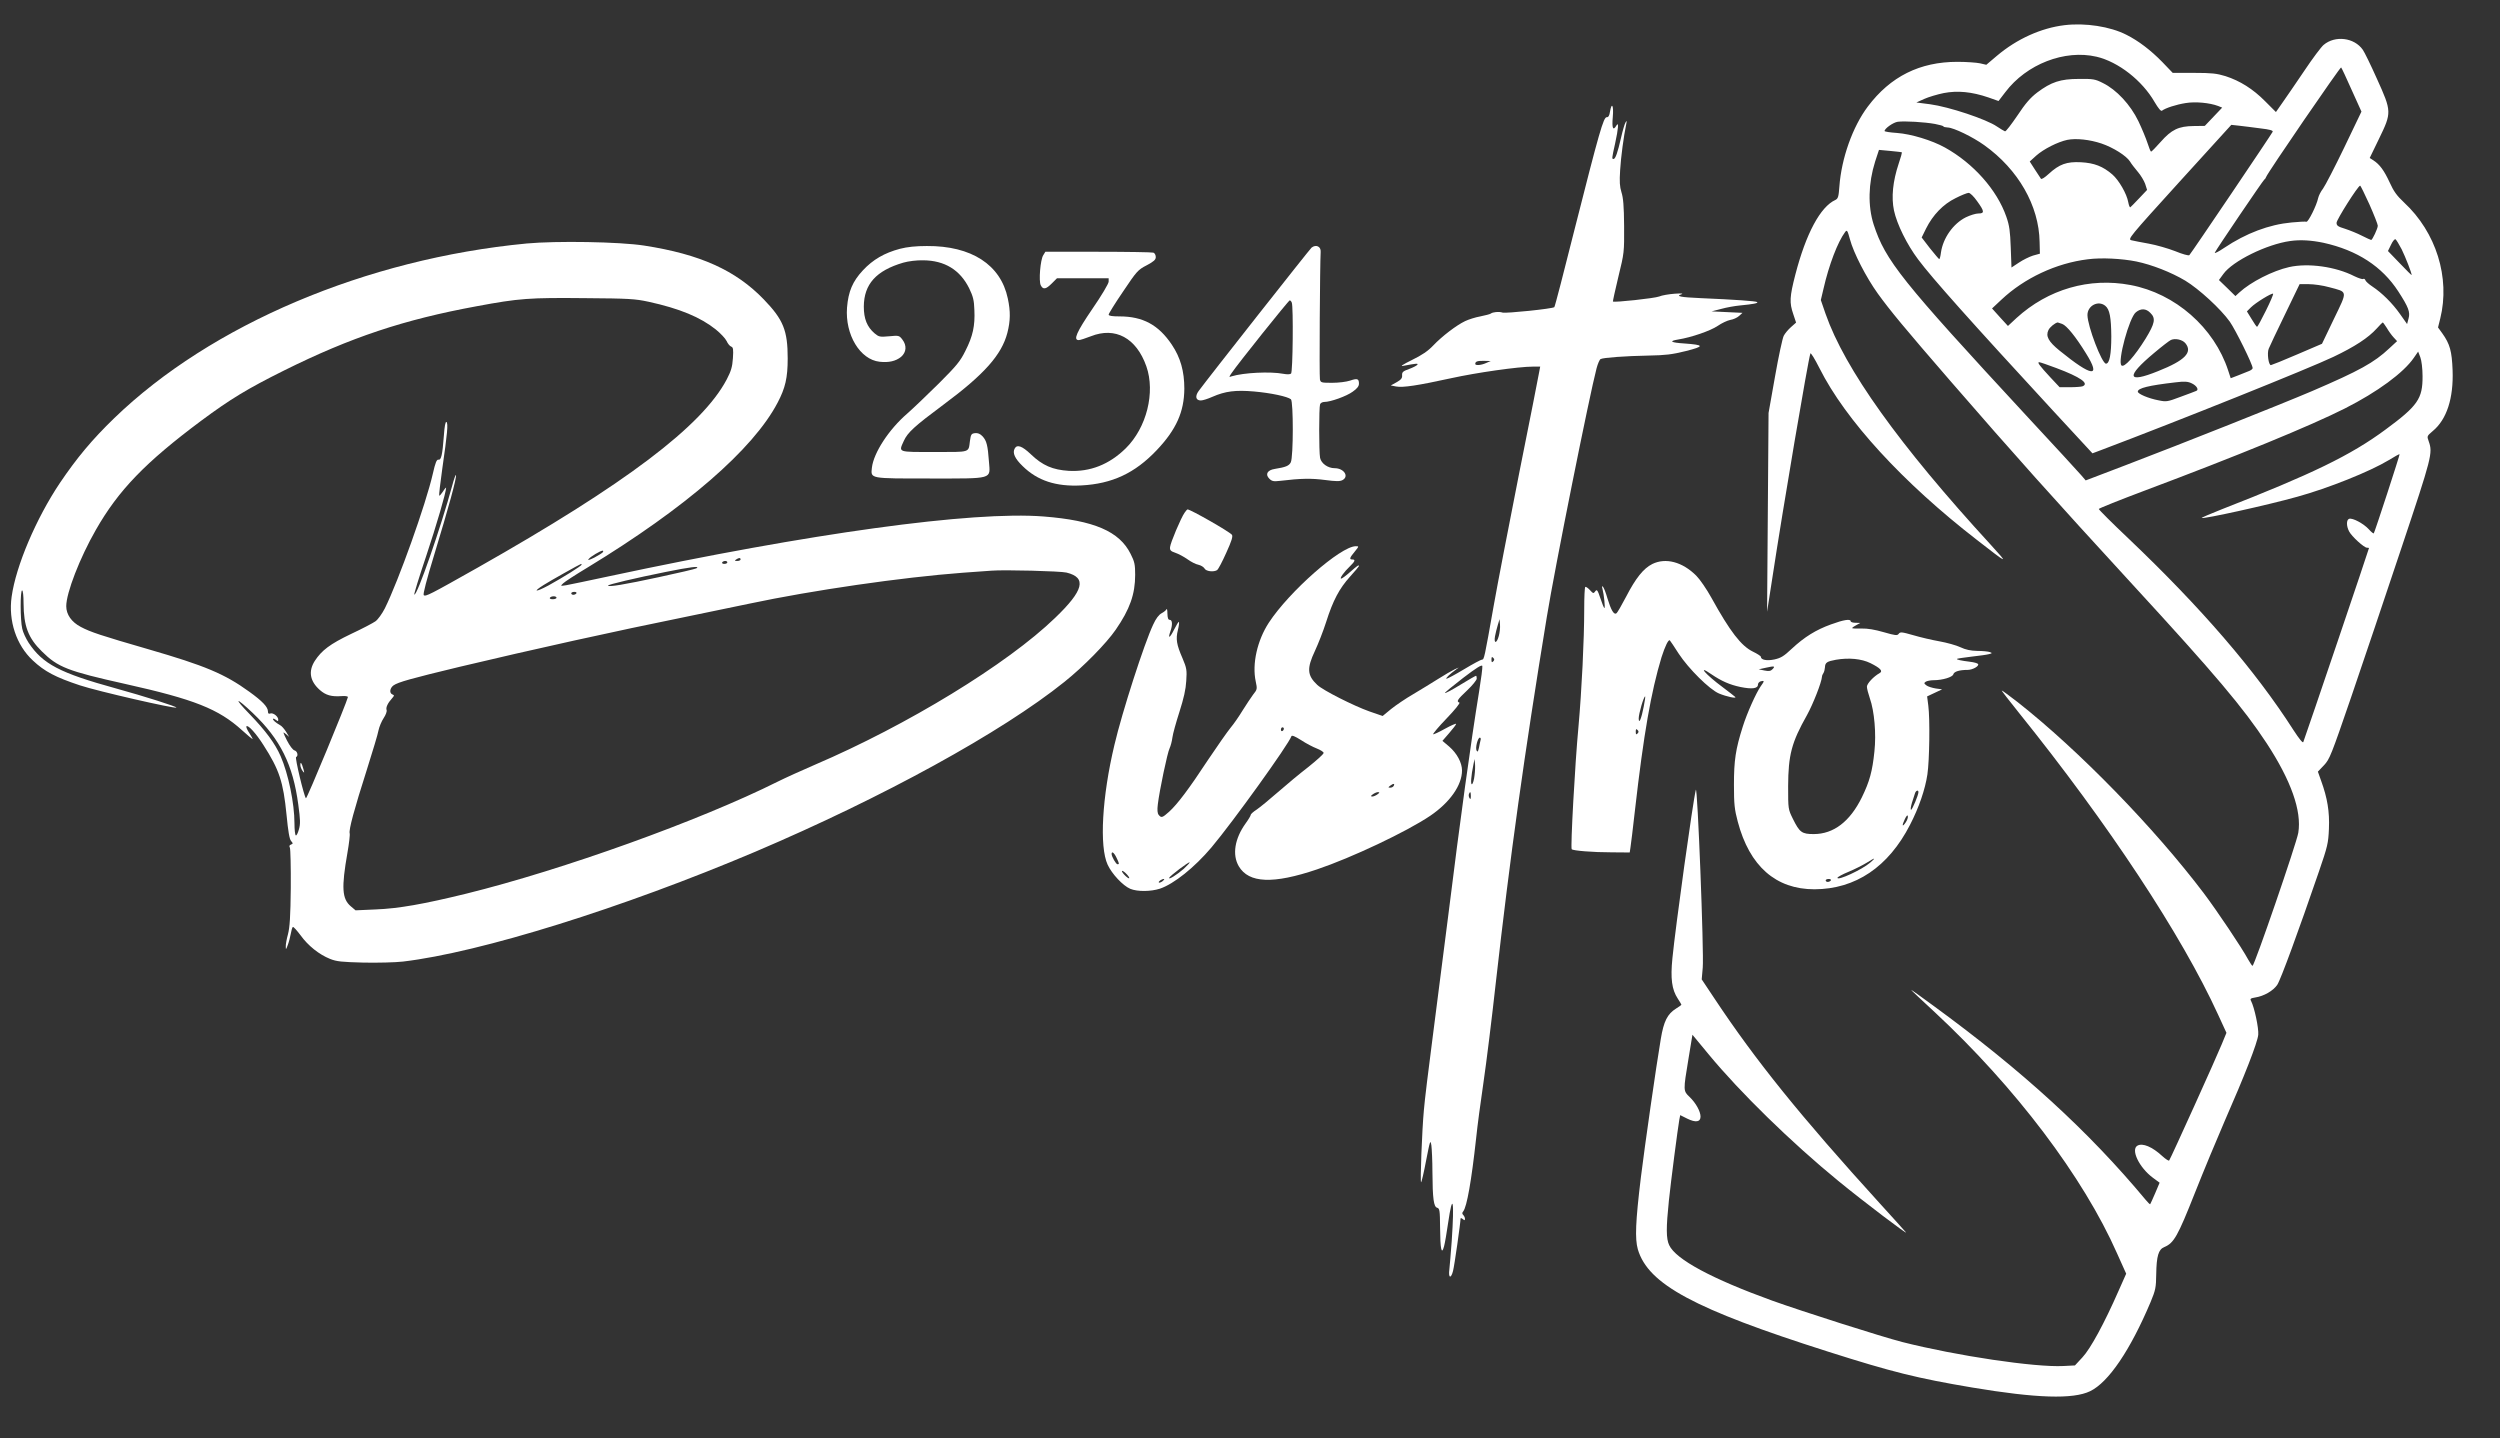
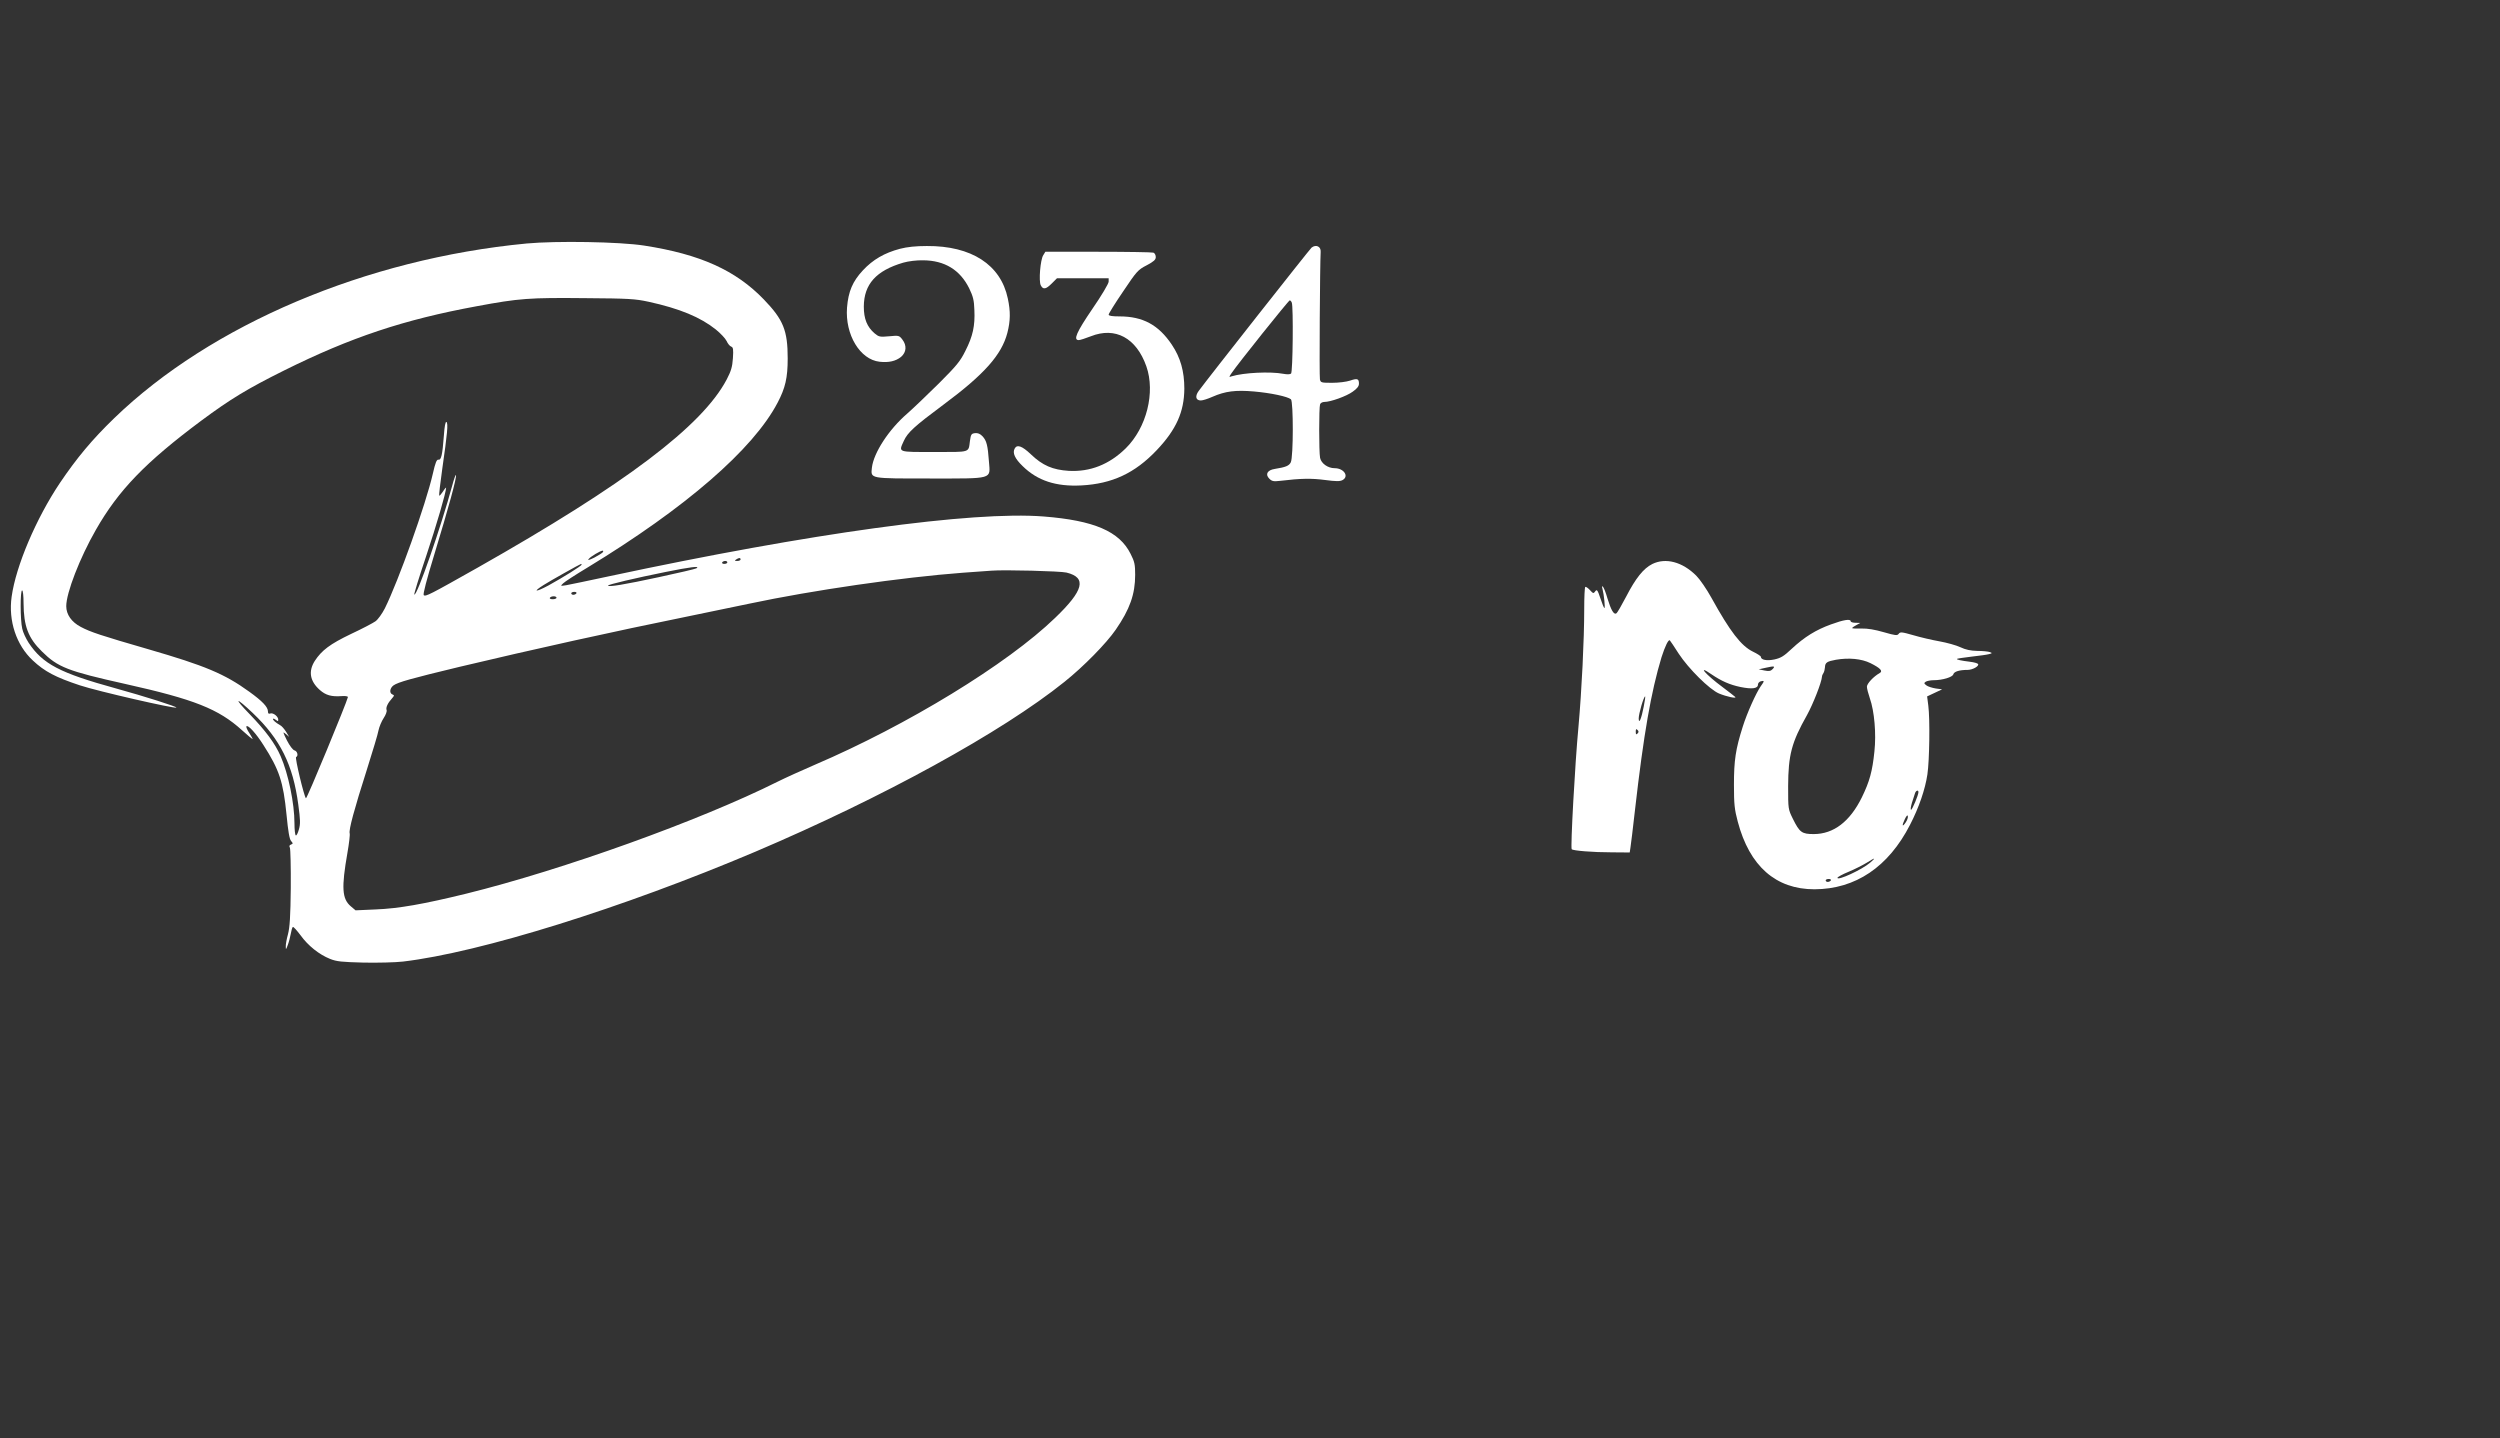
<svg xmlns="http://www.w3.org/2000/svg" version="1.0" width="1698pt" height="977pt" viewBox="0 0 1698 977" preserveAspectRatio="xMidYMid meet">
  <rect x="0" y="0" width="1698" height="977" fill="#333333" stroke="none" />
  <g transform="translate(0,977) scale(0.1,-0.1)" fill="#ffffff" stroke="none">
-     <path d="M14022 9599 c-158 -19 -323 -93 -459 -208 l-72 -61 -43 10 c-24 5 -93 10 -154 10 -254 0 -454 -99 -608 -304 -103 -137 -179 -351 -193 -543 -5 -70 -9 -82 -27 -91 -102 -46 -200 -229 -272 -507 -39 -151 -41 -191 -14 -269 l19 -57 -35 -31 c-19 -17 -41 -43 -49 -59 -8 -15 -35 -139 -59 -276 l-44 -248 -5 -675 -5 -675 35 225 c75 493 243 1481 259 1529 3 8 30 -37 62 -100 176 -351 565 -776 1069 -1166 216 -168 218 -169 94 -33 -623 679 -991 1194 -1122 1569 l-32 93 18 76 c37 163 97 319 147 386 13 17 16 12 33 -50 24 -91 110 -258 189 -368 84 -116 178 -230 495 -596 432 -498 685 -781 1236 -1381 562 -611 752 -837 910 -1077 166 -254 239 -460 215 -608 -11 -69 -298 -904 -311 -904 -3 0 -16 19 -29 42 -46 85 -211 330 -301 450 -338 447 -851 973 -1265 1299 -56 43 -104 79 -108 79 -3 0 50 -69 117 -152 606 -753 1104 -1507 1352 -2049 l57 -124 -33 -80 c-29 -73 -343 -768 -356 -787 -2 -5 -24 9 -47 30 -68 63 -133 90 -168 71 -48 -26 11 -149 104 -218 l46 -34 -30 -71 c-17 -39 -32 -73 -34 -75 -2 -2 -16 12 -31 30 -387 465 -835 875 -1440 1317 -84 62 -153 111 -153 109 0 -2 72 -70 161 -152 546 -508 1009 -1119 1238 -1638 l62 -138 -52 -117 c-96 -219 -190 -392 -245 -451 l-51 -55 -78 -4 c-192 -10 -725 69 -1095 163 -140 36 -674 206 -883 281 -409 148 -655 280 -700 377 -21 44 -21 118 -2 302 14 135 60 488 71 551 l6 30 48 -24 c57 -28 90 -23 90 14 0 35 -32 93 -74 133 -44 42 -44 42 -8 259 l27 164 110 -133 c212 -257 563 -600 881 -860 168 -138 485 -378 458 -348 -11 13 -90 101 -175 194 -541 595 -844 971 -1123 1391 l-88 132 7 80 c9 101 -36 1249 -47 1207 -19 -72 -138 -929 -159 -1143 -14 -139 -4 -213 36 -274 14 -21 25 -40 25 -42 0 -2 -16 -14 -36 -26 -59 -37 -84 -86 -104 -207 -31 -182 -109 -727 -135 -938 -37 -306 -41 -418 -21 -490 70 -238 383 -406 1291 -695 440 -140 607 -181 980 -244 435 -73 686 -81 801 -25 125 60 273 279 411 606 33 80 37 97 38 188 2 124 15 169 55 185 65 27 91 73 207 366 61 154 153 375 203 490 134 305 223 532 228 586 4 44 -26 186 -49 230 -8 14 -3 18 28 23 60 9 123 46 150 86 24 36 145 367 283 769 59 172 64 193 68 291 5 115 -10 208 -53 326 l-22 62 41 43 c39 41 49 67 185 463 79 231 233 688 342 1015 207 619 213 643 185 722 -13 36 -13 36 28 71 94 78 141 222 134 412 -5 130 -18 178 -70 251 l-29 40 15 60 c69 278 -28 587 -246 789 -49 46 -70 75 -98 137 -37 80 -67 121 -110 149 l-25 16 63 130 c87 179 87 185 -14 408 -42 94 -85 182 -96 197 -58 83 -188 99 -266 33 -16 -13 -76 -93 -132 -177 -57 -84 -123 -181 -148 -216 l-44 -63 -73 73 c-83 84 -171 139 -270 171 -59 18 -93 22 -214 22 l-144 0 -71 74 c-78 80 -162 144 -244 185 -110 56 -279 82 -420 65z m217 -214 c149 -35 311 -162 395 -308 26 -44 43 -64 50 -59 23 18 97 42 161 52 66 11 163 2 221 -20 l27 -11 -59 -62 -59 -62 -75 -1 c-103 -1 -151 -24 -225 -108 -32 -36 -61 -66 -65 -66 -3 0 -14 26 -24 58 -10 31 -38 99 -62 149 -54 112 -149 214 -241 259 -53 27 -67 29 -163 28 -126 0 -188 -21 -283 -92 -47 -36 -80 -74 -135 -157 -41 -60 -78 -109 -84 -107 -6 2 -31 17 -55 33 -71 49 -326 134 -454 151 l-93 12 53 24 c29 13 89 31 133 40 94 18 190 9 304 -30 l68 -24 46 60 c144 191 404 291 619 241z m1734 -227 l66 -146 -117 -244 c-65 -135 -130 -260 -144 -279 -15 -19 -29 -47 -33 -64 -10 -49 -68 -166 -80 -161 -6 2 -51 0 -101 -5 -152 -14 -309 -73 -458 -173 -37 -25 -66 -40 -63 -32 7 18 327 490 336 496 5 3 10 10 12 17 9 28 505 751 510 745 4 -4 36 -73 72 -154z m-2830 -230 c31 -6 57 -13 57 -17 0 -3 13 -6 29 -7 40 -1 170 -64 248 -120 231 -165 372 -411 376 -657 l2 -80 -47 -13 c-25 -8 -68 -29 -96 -48 l-50 -33 -5 136 c-4 111 -9 149 -30 209 -63 182 -224 363 -417 470 -88 49 -230 92 -326 99 -46 3 -84 9 -84 13 0 17 59 59 90 63 47 6 182 -2 253 -15z m2210 -30 c62 -7 87 -14 83 -23 -5 -13 -553 -825 -566 -838 -4 -5 -48 7 -96 27 -49 19 -129 42 -179 51 -49 9 -103 19 -118 23 -27 7 -17 19 325 396 l353 388 55 -6 c30 -4 95 -11 143 -18z m-1079 -103 c81 -28 168 -83 193 -122 9 -16 34 -47 53 -70 20 -23 42 -60 50 -82 l13 -41 -54 -57 c-30 -32 -57 -59 -60 -61 -4 -2 -10 14 -14 35 -10 57 -64 150 -108 188 -64 55 -122 78 -213 83 -97 5 -147 -13 -219 -79 -27 -25 -49 -39 -53 -33 -4 6 -23 35 -42 64 l-34 53 44 40 c51 45 146 93 211 107 61 12 152 2 233 -25z m-1356 -60 c1 -1 -8 -36 -22 -76 -40 -120 -51 -229 -32 -319 20 -93 88 -231 164 -332 94 -126 359 -423 914 -1025 l270 -292 61 23 c522 197 1414 555 1575 632 145 69 237 129 295 193 20 23 39 41 41 41 2 0 14 -17 27 -37 12 -21 33 -50 46 -64 l24 -26 -53 -49 c-103 -97 -203 -152 -524 -290 -206 -88 -875 -354 -1268 -504 l-270 -103 -30 35 c-17 20 -184 202 -372 404 -852 921 -958 1054 -1038 1299 -40 125 -37 279 10 428 l26 79 76 -7 c42 -4 78 -8 80 -10z m3175 -353 c31 -70 57 -136 57 -145 0 -19 -37 -97 -45 -97 -3 0 -31 13 -63 29 -31 16 -83 37 -114 47 -49 15 -58 21 -58 41 0 21 146 252 160 252 3 1 31 -57 63 -127z m-2664 21 c50 -69 51 -83 8 -83 -18 0 -56 -12 -85 -26 -86 -43 -155 -141 -169 -239 -3 -25 -8 -45 -12 -45 -3 1 -31 34 -63 74 l-56 73 30 61 c46 92 116 165 200 206 39 20 79 36 89 36 10 0 35 -24 58 -57z m2883 -326 c26 -53 68 -160 68 -175 0 -3 -36 33 -80 79 l-81 84 21 43 c11 24 25 40 30 37 6 -4 24 -34 42 -68z m-531 44 c230 -51 398 -161 508 -330 70 -108 82 -141 70 -184 l-10 -38 -48 68 c-52 74 -123 144 -188 187 -23 15 -44 34 -47 42 -3 9 -10 13 -16 9 -5 -3 -32 6 -59 19 -127 65 -313 91 -443 62 -111 -25 -261 -101 -339 -173 l-26 -24 -56 55 -56 54 30 41 c63 88 295 202 454 224 70 10 145 5 226 -12z m-1271 -127 c106 -22 236 -73 332 -130 94 -57 241 -192 303 -279 39 -56 155 -290 155 -315 0 -6 -10 -14 -22 -19 -13 -5 -46 -18 -75 -30 l-52 -20 -17 52 c-95 292 -360 524 -663 581 -280 53 -560 -28 -775 -224 l-58 -54 -54 59 -54 60 63 59 c156 147 373 249 588 275 91 12 229 5 329 -15z m1311 -175 c127 -34 125 -20 31 -215 l-81 -169 -168 -72 c-92 -40 -173 -72 -179 -73 -16 0 -27 81 -15 111 5 13 54 117 110 232 l100 207 62 0 c35 0 98 -9 140 -21z m-431 -159 c-30 -61 -57 -110 -60 -110 -3 0 -20 24 -37 53 l-32 52 27 27 c32 32 143 100 151 93 3 -3 -19 -55 -49 -115z m-1091 33 c30 -24 40 -79 41 -208 0 -121 -12 -185 -36 -185 -28 0 -125 254 -126 330 0 64 73 102 121 63z m306 -48 c38 -37 32 -70 -32 -175 -75 -121 -146 -200 -164 -182 -28 27 53 326 98 361 34 28 69 26 98 -4z m-599 -75 c31 -11 93 -88 162 -200 105 -168 43 -162 -180 19 -75 61 -95 98 -75 139 9 20 45 49 63 52 1 0 14 -5 30 -10z m837 -131 c51 -62 -2 -117 -186 -190 -210 -85 -221 -39 -27 123 52 44 104 84 115 89 30 13 78 2 98 -22z m1611 -224 c1 -153 -32 -201 -252 -363 -235 -174 -501 -303 -1114 -542 -76 -30 -136 -56 -134 -58 10 -9 450 88 649 144 211 58 495 172 622 249 39 24 71 42 73 40 3 -3 -166 -521 -175 -537 -2 -4 -17 8 -34 27 -34 38 -112 80 -134 71 -19 -7 -19 -49 0 -85 17 -34 102 -111 121 -111 8 0 14 -1 14 -3 0 -7 -417 -1238 -446 -1317 -3 -9 -27 20 -66 80 -260 406 -625 830 -1123 1304 -110 104 -200 194 -200 199 0 4 142 61 315 126 624 234 1124 439 1357 557 221 112 398 242 468 344 l29 42 15 -39 c8 -22 15 -75 15 -128z m-2487 55 c163 -61 226 -105 177 -124 -9 -3 -47 -6 -85 -6 l-70 0 -62 66 c-75 81 -92 104 -77 104 6 0 59 -18 117 -40z m922 -105 c32 -16 47 -43 28 -50 -6 -3 -54 -21 -106 -40 -90 -34 -97 -35 -150 -24 -69 13 -141 44 -141 59 0 24 74 42 255 63 64 8 87 6 114 -8z" />
-     <path d="M10935 9011 c-4 -27 -11 -38 -22 -37 -22 1 -51 -101 -217 -756 -73 -291 -135 -531 -139 -534 -10 -11 -331 -44 -352 -37 -23 8 -66 4 -80 -7 -5 -4 -37 -12 -71 -19 -34 -6 -80 -21 -103 -32 -59 -28 -157 -103 -216 -165 -36 -38 -77 -66 -145 -99 -63 -31 -83 -45 -60 -40 90 17 103 18 97 8 -4 -6 -29 -19 -56 -29 -42 -15 -49 -21 -48 -43 2 -19 -7 -30 -37 -47 l-40 -22 36 -7 c46 -9 149 7 373 56 173 38 458 79 558 79 l48 0 -7 -37 c-3 -21 -64 -328 -135 -683 -70 -355 -149 -762 -174 -905 -63 -357 -65 -365 -79 -365 -7 0 -61 -29 -121 -65 -60 -36 -114 -65 -120 -65 -10 1 22 32 65 63 24 17 24 17 -10 1 -19 -9 -69 -38 -110 -64 -41 -26 -118 -73 -170 -104 -52 -30 -121 -77 -152 -102 l-57 -47 -90 31 c-107 38 -315 143 -354 180 -69 65 -72 112 -16 231 22 47 57 136 76 196 47 148 90 228 162 308 34 37 61 70 61 72 0 11 -11 3 -60 -40 -28 -25 -55 -45 -61 -45 -13 0 20 46 60 84 34 33 39 46 16 46 -22 0 -19 11 16 53 30 37 30 37 7 37 -103 -1 -451 -307 -590 -519 -79 -121 -115 -281 -89 -400 11 -51 10 -54 -18 -89 -15 -21 -47 -68 -71 -107 -23 -38 -60 -92 -82 -118 -22 -27 -90 -124 -151 -215 -132 -201 -210 -304 -266 -355 -46 -41 -53 -44 -71 -22 -9 11 -11 33 -6 73 11 92 65 351 80 380 7 15 16 48 19 73 3 25 25 103 48 175 29 91 43 152 46 209 5 74 3 87 -25 153 -41 94 -47 131 -32 192 7 28 10 53 7 56 -2 3 -17 -21 -32 -51 -29 -59 -45 -68 -26 -14 16 45 14 79 -4 79 -11 0 -15 12 -16 43 0 23 -3 36 -6 29 -3 -7 -18 -19 -33 -27 -19 -10 -39 -36 -58 -78 -60 -127 -211 -594 -263 -817 -84 -352 -103 -690 -46 -813 29 -63 104 -143 154 -164 48 -20 139 -19 201 1 95 32 235 144 350 280 148 176 525 701 543 755 3 9 23 1 66 -26 33 -22 81 -47 107 -57 25 -10 46 -23 46 -30 0 -8 -46 -49 -102 -94 -57 -44 -150 -121 -208 -172 -58 -51 -123 -104 -145 -119 -22 -14 -40 -30 -40 -36 0 -5 -16 -32 -35 -58 -74 -103 -92 -213 -46 -291 68 -115 233 -122 531 -21 235 79 609 256 769 364 134 91 216 208 216 308 0 53 -35 117 -87 162 l-46 39 46 53 c26 30 47 57 47 62 0 5 -34 -10 -76 -33 -41 -23 -78 -40 -80 -37 -3 3 38 52 92 108 55 57 93 104 86 107 -22 7 -13 21 53 83 36 34 65 70 65 80 0 11 -2 19 -5 19 -3 0 -51 -27 -106 -61 -55 -34 -102 -59 -105 -56 -3 2 53 48 123 102 93 71 129 93 131 81 2 -9 -8 -87 -22 -173 -57 -351 -126 -850 -211 -1533 -31 -245 -78 -614 -105 -820 -27 -206 -54 -427 -59 -490 -13 -140 -26 -490 -19 -490 3 0 19 66 34 147 27 138 29 145 36 103 3 -25 7 -106 7 -180 1 -183 9 -237 32 -243 17 -5 19 -17 20 -134 1 -147 10 -192 27 -128 6 22 18 92 27 155 32 220 44 161 25 -120 -6 -80 -13 -166 -16 -192 -8 -59 11 -66 25 -10 9 32 51 328 51 355 0 5 7 4 15 -3 12 -10 15 -10 15 2 0 8 -5 19 -12 26 -8 8 -8 15 0 24 25 31 56 207 88 498 8 80 31 251 50 380 19 129 57 435 84 680 97 857 192 1540 346 2480 54 332 291 1512 338 1689 8 30 20 58 27 62 17 10 169 21 329 24 110 2 156 7 248 30 131 33 129 42 -7 52 -94 6 -109 16 -43 27 89 14 219 59 268 92 27 19 66 37 86 41 20 3 47 15 60 27 l23 21 -105 5 -105 5 66 17 c36 10 93 20 125 23 94 9 127 16 119 23 -7 7 -153 17 -385 27 -138 6 -170 13 -130 26 16 6 0 7 -46 4 -39 -3 -87 -11 -105 -19 -30 -12 -306 -42 -314 -34 -1 2 15 77 37 168 40 163 40 167 39 345 -1 136 -6 192 -18 229 -12 39 -14 71 -9 150 5 87 24 230 42 316 4 20 3 22 -5 9 -6 -9 -20 -56 -31 -105 -23 -101 -38 -144 -51 -144 -12 0 -12 3 11 106 22 101 26 150 9 122 -23 -40 -32 -19 -25 57 7 79 -7 106 -19 36z m-840 -1706 c-34 -16 -75 -19 -75 -7 0 17 14 22 59 21 l46 -1 -30 -13z m85 -1854 c-14 -53 -35 -55 -26 -3 4 20 12 55 19 77 l12 40 3 -37 c2 -20 -2 -55 -8 -77z m-38 -173 c-9 -9 -12 -7 -12 12 0 19 3 21 12 12 9 -9 9 -15 0 -24z m-1422 -457 c0 -6 -4 -13 -10 -16 -5 -3 -10 1 -10 9 0 9 5 16 10 16 6 0 10 -4 10 -9z m1336 -78 c-2 -10 -8 -33 -11 -52 -6 -26 -9 -31 -16 -19 -10 18 8 88 22 88 6 0 8 -8 5 -17z m-41 -240 c-3 -29 -11 -56 -17 -59 -11 -7 -7 55 10 136 l7 35 3 -30 c2 -16 1 -53 -3 -82z m-550 -72 c-3 -6 -14 -11 -23 -11 -15 1 -15 2 2 15 21 16 32 13 21 -4z m-109 -56 c-11 -8 -27 -15 -35 -15 -13 1 -12 4 3 15 11 8 27 15 35 15 13 -1 12 -4 -3 -15z m634 -12 c0 -21 -3 -24 -9 -14 -5 8 -7 20 -4 28 8 21 13 15 13 -14z m-2407 -418 c20 -41 20 -45 7 -45 -10 0 -40 52 -40 70 0 21 17 9 33 -25z m457 -76 c-47 -41 -105 -77 -99 -61 5 13 133 110 139 105 2 -2 -16 -22 -40 -44z m-370 -62 c0 -6 -11 0 -25 13 -14 13 -25 28 -25 33 0 6 11 0 25 -13 14 -13 25 -28 25 -33z m226 -22 c-11 -8 -22 -12 -25 -9 -6 6 19 24 34 24 6 -1 1 -7 -9 -15z" />
    <path d="M3575 8116 c-1088 -104 -2142 -551 -2799 -1186 -151 -146 -254 -270 -369 -440 -162 -242 -299 -564 -328 -773 -23 -164 32 -329 144 -433 80 -75 154 -114 320 -169 121 -40 645 -160 655 -151 6 6 -221 78 -410 130 -382 105 -498 166 -594 311 -18 28 -38 70 -43 95 -14 59 -14 260 -1 260 6 0 10 -36 10 -87 1 -155 31 -236 125 -328 108 -107 174 -133 564 -220 471 -105 635 -170 795 -315 36 -33 69 -60 71 -60 3 0 -7 18 -21 40 -15 22 -24 43 -20 47 11 11 65 -48 115 -127 108 -168 135 -250 157 -473 11 -114 20 -167 31 -179 14 -16 14 -18 0 -24 -12 -4 -14 -11 -8 -22 4 -10 7 -132 6 -272 -2 -195 -7 -269 -19 -315 -9 -32 -16 -71 -15 -85 0 -22 2 -21 13 10 8 20 17 55 21 78 4 23 10 44 14 46 4 3 27 -23 52 -56 51 -71 126 -131 201 -161 45 -18 79 -21 226 -25 96 -2 217 1 269 7 526 62 1492 364 2393 746 867 369 1673 811 2100 1154 130 104 284 261 348 354 96 139 132 241 132 373 0 70 -4 89 -31 142 -76 153 -248 227 -591 254 -483 38 -1581 -113 -2951 -406 -139 -30 -270 -57 -292 -61 -40 -6 -40 -6 -20 13 11 11 85 59 165 107 666 405 1126 803 1292 1121 52 99 68 168 68 299 0 190 -29 263 -162 401 -191 198 -432 307 -813 366 -169 26 -594 33 -800 14z m828 -395 c215 -47 355 -106 459 -189 32 -26 65 -61 73 -78 8 -18 22 -35 31 -38 14 -5 16 -18 12 -79 -4 -59 -12 -86 -42 -144 -167 -317 -688 -710 -1691 -1278 -326 -184 -355 -199 -367 -187 -6 6 19 103 71 273 98 322 154 526 148 542 -2 6 -14 -27 -26 -73 -76 -280 -240 -754 -257 -738 -3 3 33 120 80 259 72 216 136 436 136 466 0 4 -10 -7 -21 -25 -12 -18 -23 -31 -26 -28 -2 2 7 84 21 182 35 243 41 310 28 318 -6 4 -13 -29 -17 -91 -10 -133 -18 -169 -37 -165 -12 2 -21 -20 -38 -95 -47 -207 -234 -730 -326 -915 -19 -37 -47 -76 -64 -88 -17 -12 -91 -51 -166 -86 -142 -68 -199 -111 -246 -183 -45 -71 -33 -138 35 -198 40 -35 78 -46 147 -41 26 2 44 -1 43 -7 -8 -37 -279 -693 -285 -687 -13 13 -76 277 -67 280 17 7 9 40 -10 45 -12 3 -33 31 -52 68 -29 59 -30 62 -8 44 l23 -20 -21 35 c-12 19 -30 40 -41 45 -29 16 -53 37 -47 43 2 3 11 -1 20 -8 12 -10 15 -10 15 2 0 22 -35 49 -54 42 -11 -4 -16 -1 -16 14 0 30 -38 70 -127 134 -167 121 -301 177 -684 288 -325 94 -394 117 -460 152 -63 33 -99 84 -99 141 0 90 92 328 201 518 154 270 337 459 715 741 198 147 315 218 564 342 453 225 813 345 1307 436 290 54 357 59 743 55 290 -2 335 -5 423 -24z m-308 -1701 c-4 -6 -30 -22 -58 -37 -37 -18 -48 -21 -38 -9 14 17 78 55 94 56 5 0 5 -5 2 -10z m935 -50 c0 -5 -10 -10 -22 -10 -19 0 -20 2 -8 10 19 13 30 13 30 0z m-90 -20 c0 -5 -9 -10 -21 -10 -11 0 -17 5 -14 10 3 6 13 10 21 10 8 0 14 -4 14 -10z m-990 -15 c0 -9 -128 -88 -224 -141 -90 -48 -111 -46 -33 3 42 27 249 143 254 143 2 0 3 -2 3 -5z m780 -25 c-9 -5 -124 -32 -255 -60 -232 -50 -345 -69 -345 -57 0 7 186 51 390 92 168 34 239 43 210 25z m2514 -29 c139 -34 117 -121 -78 -308 -325 -314 -1005 -729 -1631 -997 -88 -38 -203 -90 -255 -116 -528 -264 -1458 -598 -2114 -760 -290 -71 -459 -101 -616 -107 l-135 -6 -32 27 c-60 51 -65 125 -23 365 11 63 18 122 15 131 -7 23 31 164 116 430 39 124 76 245 80 270 5 24 21 62 35 83 14 21 23 45 20 54 -7 17 8 48 36 79 17 19 17 22 4 27 -23 9 -19 43 7 62 32 22 117 46 449 126 496 118 1050 241 1558 344 146 30 330 68 410 85 429 91 1036 179 1450 210 80 6 168 12 195 14 88 7 469 -3 509 -13z m-3329 -141 c-3 -5 -13 -10 -21 -10 -8 0 -14 5 -14 10 0 6 9 10 21 10 11 0 17 -4 14 -10z m-135 -30 c0 -5 -12 -10 -26 -10 -14 0 -23 4 -19 10 3 6 15 10 26 10 10 0 19 -4 19 -10z m-2063 -783 c187 -178 273 -351 309 -622 14 -104 15 -131 4 -169 -7 -25 -16 -43 -21 -40 -5 3 -9 40 -9 82 0 136 -42 337 -94 456 -38 87 -102 173 -210 285 -112 115 -97 120 21 8z" />
-     <path d="M2040 4574 c0 -11 7 -29 15 -40 13 -17 14 -16 5 15 -11 41 -20 51 -20 25z" />
    <path d="M6112 8080 c-105 -28 -183 -73 -251 -146 -70 -75 -99 -143 -108 -253 -14 -184 88 -353 221 -368 63 -7 110 4 146 33 37 32 40 78 8 119 -21 27 -24 27 -89 21 -63 -6 -70 -4 -99 20 -51 44 -73 98 -73 182 1 152 84 244 268 298 35 10 91 17 135 16 146 -1 251 -65 313 -191 26 -54 33 -80 35 -147 5 -106 -10 -177 -61 -277 -35 -71 -59 -100 -181 -222 -78 -77 -174 -169 -214 -204 -125 -108 -228 -266 -240 -367 -8 -76 -20 -74 393 -74 437 0 411 -7 402 114 -8 112 -16 142 -43 172 -17 18 -32 24 -52 22 -24 -3 -28 -8 -34 -52 -11 -82 8 -76 -243 -76 -253 0 -242 -4 -206 76 26 57 72 99 271 247 276 205 393 337 432 486 21 82 22 146 3 234 -48 229 -247 358 -550 356 -75 0 -133 -6 -183 -19z" />
    <path d="M8908 8088 c-13 -11 -705 -889 -767 -974 -26 -36 -19 -64 15 -64 13 0 48 11 79 25 87 38 156 47 283 36 113 -10 227 -34 250 -53 17 -15 17 -393 -1 -428 -12 -24 -34 -33 -109 -45 -51 -8 -66 -37 -37 -66 18 -18 29 -20 73 -15 141 17 214 18 305 6 75 -10 102 -10 119 -1 47 25 10 81 -53 81 -46 0 -91 32 -99 70 -8 41 -8 343 0 364 3 9 16 16 29 16 42 0 151 39 193 70 30 21 42 37 42 54 0 34 -11 38 -60 21 -24 -8 -77 -15 -121 -15 -74 0 -79 1 -84 23 -5 19 0 784 5 866 3 37 -32 53 -62 29z m-134 -374 c11 -28 7 -469 -5 -481 -6 -6 -25 -7 -52 -2 -89 17 -270 8 -352 -17 -19 -7 -19 -6 0 22 36 55 387 494 395 494 4 0 11 -7 14 -16z" />
    <path d="M7086 8037 c-20 -30 -32 -177 -17 -205 16 -31 35 -27 75 13 l35 35 176 0 175 0 0 -23 c0 -13 -48 -94 -110 -184 -109 -160 -132 -213 -93 -213 9 0 46 12 82 26 166 66 309 -11 377 -204 62 -177 2 -417 -140 -557 -112 -110 -242 -161 -387 -153 -109 7 -178 36 -258 113 -59 56 -93 68 -109 39 -17 -30 1 -69 54 -120 101 -99 226 -140 399 -131 208 11 363 83 511 239 133 140 187 261 188 418 0 118 -26 211 -85 299 -90 134 -196 192 -355 192 -52 0 -74 4 -74 12 0 7 44 78 98 157 92 137 100 147 160 178 49 26 62 38 62 56 0 13 -7 27 -16 30 -9 3 -177 6 -375 6 l-359 0 -14 -23z" />
-     <path d="M8046 6288 c-25 -35 -97 -206 -99 -234 -2 -21 4 -28 37 -39 21 -7 58 -27 82 -44 23 -17 57 -34 74 -37 17 -4 35 -15 41 -25 10 -20 62 -26 86 -11 7 5 35 57 62 118 37 81 46 112 38 122 -18 22 -281 172 -301 172 -3 0 -12 -10 -20 -22z" />
    <path d="M11222 5939 c-60 -30 -113 -97 -177 -221 -31 -59 -60 -110 -67 -114 -17 -11 -36 23 -60 101 -11 39 -25 75 -31 80 -6 7 -8 2 -3 -15 10 -38 20 -130 13 -130 -3 0 -15 29 -27 66 -19 57 -24 63 -35 48 -12 -17 -14 -16 -37 9 -14 15 -28 24 -31 20 -4 -3 -7 -70 -7 -147 0 -213 -17 -555 -39 -801 -24 -255 -55 -825 -46 -833 10 -10 144 -21 272 -21 l122 -1 5 33 c3 17 17 133 31 257 59 516 109 801 180 1036 24 75 48 125 57 114 3 -3 30 -43 60 -90 67 -102 209 -243 273 -270 52 -22 125 -37 110 -23 -5 5 -44 35 -85 66 -115 85 -177 157 -77 88 69 -47 126 -72 198 -87 78 -16 119 -11 119 16 0 10 9 20 20 23 25 6 25 2 -1 -34 -31 -44 -94 -184 -122 -274 -49 -154 -60 -230 -60 -395 0 -134 4 -168 26 -251 80 -302 258 -459 521 -459 278 1 502 151 649 438 60 116 103 241 118 343 14 96 18 374 6 467 l-8 62 51 24 51 24 -44 6 c-24 4 -53 13 -63 21 -17 13 -17 16 -4 25 8 5 32 10 53 10 61 0 129 21 134 40 5 19 42 30 97 30 34 0 80 26 71 40 -3 5 -27 12 -53 15 -65 8 -95 15 -90 20 2 2 46 9 98 15 52 6 105 13 119 17 23 6 24 7 6 14 -11 4 -49 8 -85 8 -46 1 -79 8 -115 25 -27 13 -92 31 -142 40 -51 9 -132 28 -179 42 -77 22 -88 23 -98 9 -10 -13 -21 -12 -101 11 -62 18 -110 26 -152 25 -35 -1 -63 0 -63 3 0 3 12 12 28 20 l27 15 -32 1 c-18 0 -33 5 -33 10 0 18 -47 11 -134 -21 -102 -37 -180 -85 -267 -166 -53 -50 -73 -62 -117 -72 -52 -11 -92 -3 -92 18 0 5 -25 21 -54 35 -80 39 -155 136 -282 366 -32 58 -78 125 -103 150 -94 94 -208 124 -299 79z m1482 -673 c68 -34 87 -54 62 -68 -40 -22 -86 -71 -86 -92 0 -12 9 -47 20 -79 31 -88 44 -241 31 -361 -14 -136 -33 -204 -85 -311 -81 -165 -192 -250 -327 -250 -81 0 -96 11 -142 104 -32 65 -32 66 -32 221 1 212 23 297 128 483 41 74 100 224 102 262 0 6 5 17 10 24 5 8 9 25 10 38 1 33 14 41 75 52 87 15 173 7 234 -23z m-666 -42 c-11 -12 -25 -14 -54 -8 l-39 8 50 11 c57 13 65 11 43 -11z m-874 -254 c-15 -79 -33 -123 -34 -80 0 32 34 150 44 150 2 0 -2 -31 -10 -70z m-42 -182 c-9 -9 -12 -7 -12 12 0 19 3 21 12 12 9 -9 9 -15 0 -24z m1908 -398 c0 -20 -42 -120 -50 -120 -5 0 -2 21 6 48 9 26 18 55 21 65 6 18 23 24 23 7z m-86 -205 c-24 -36 -28 -24 -7 20 11 24 19 32 21 22 2 -9 -4 -27 -14 -42z m-243 -275 c-55 -47 -221 -124 -221 -102 0 5 34 24 76 41 41 17 96 45 122 61 59 37 66 37 23 0z m-266 -120 c-3 -5 -13 -10 -21 -10 -8 0 -14 5 -14 10 0 6 9 10 21 10 11 0 17 -4 14 -10z" />
  </g>
</svg>